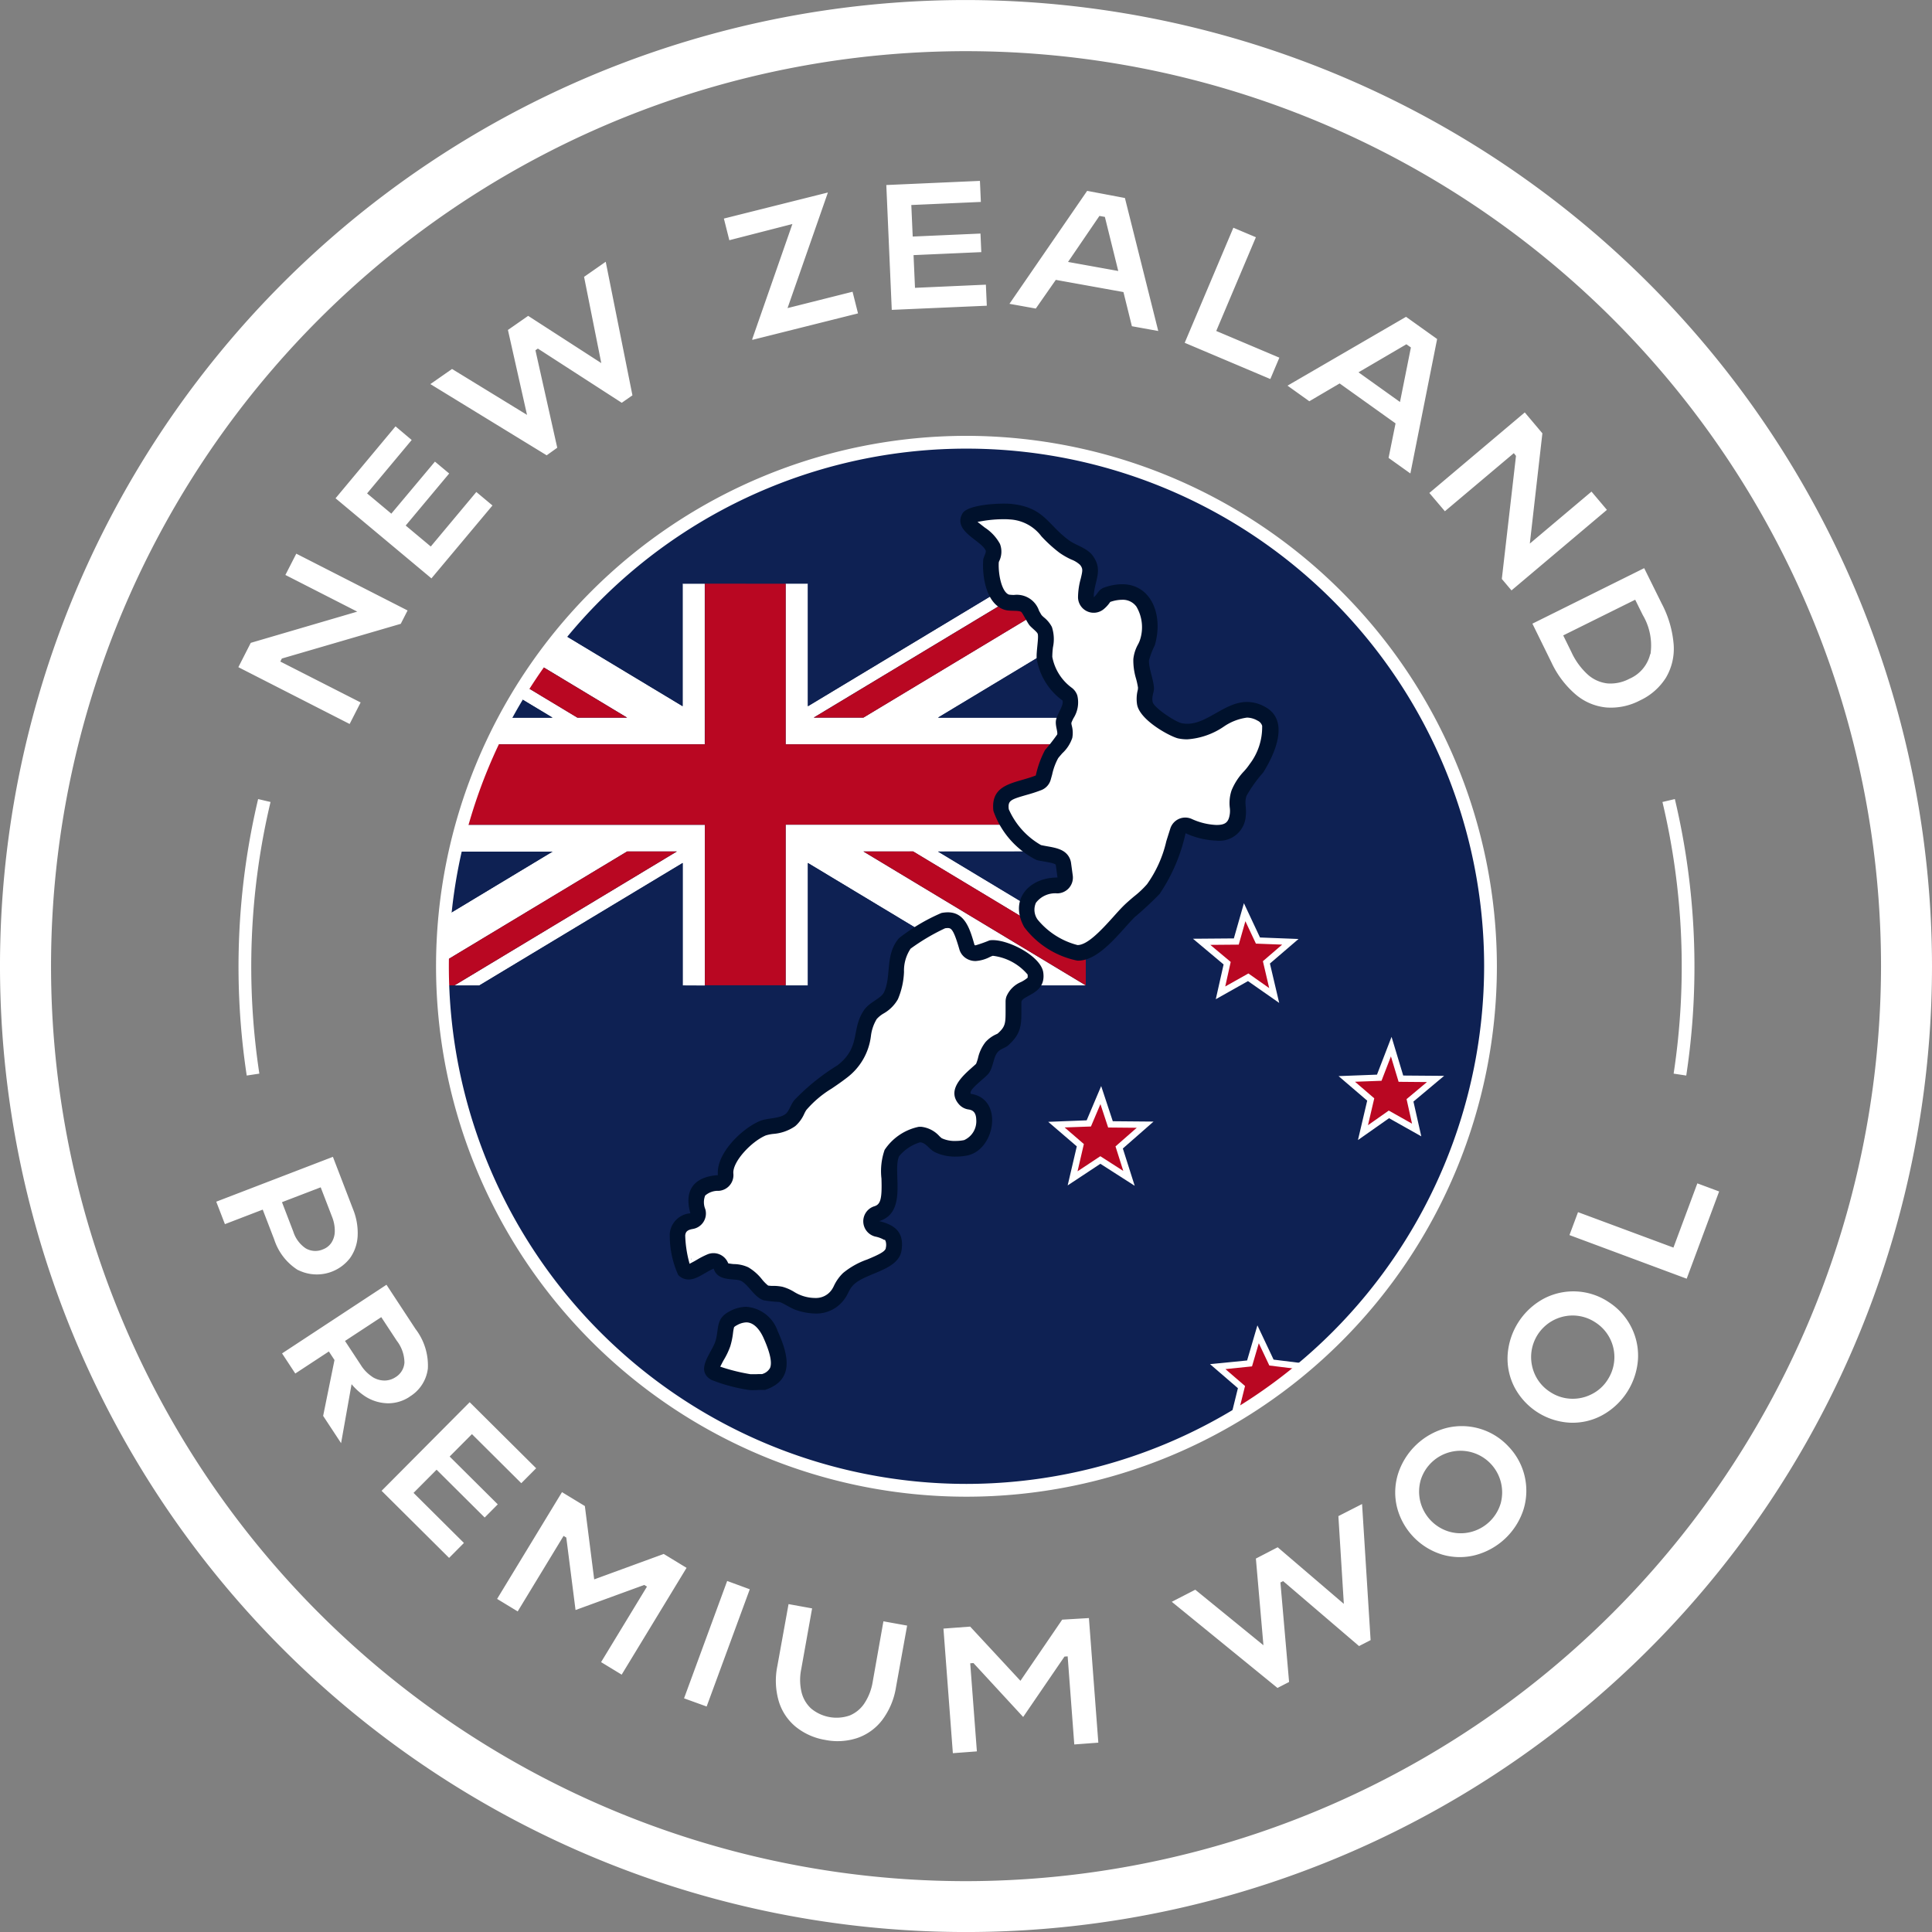
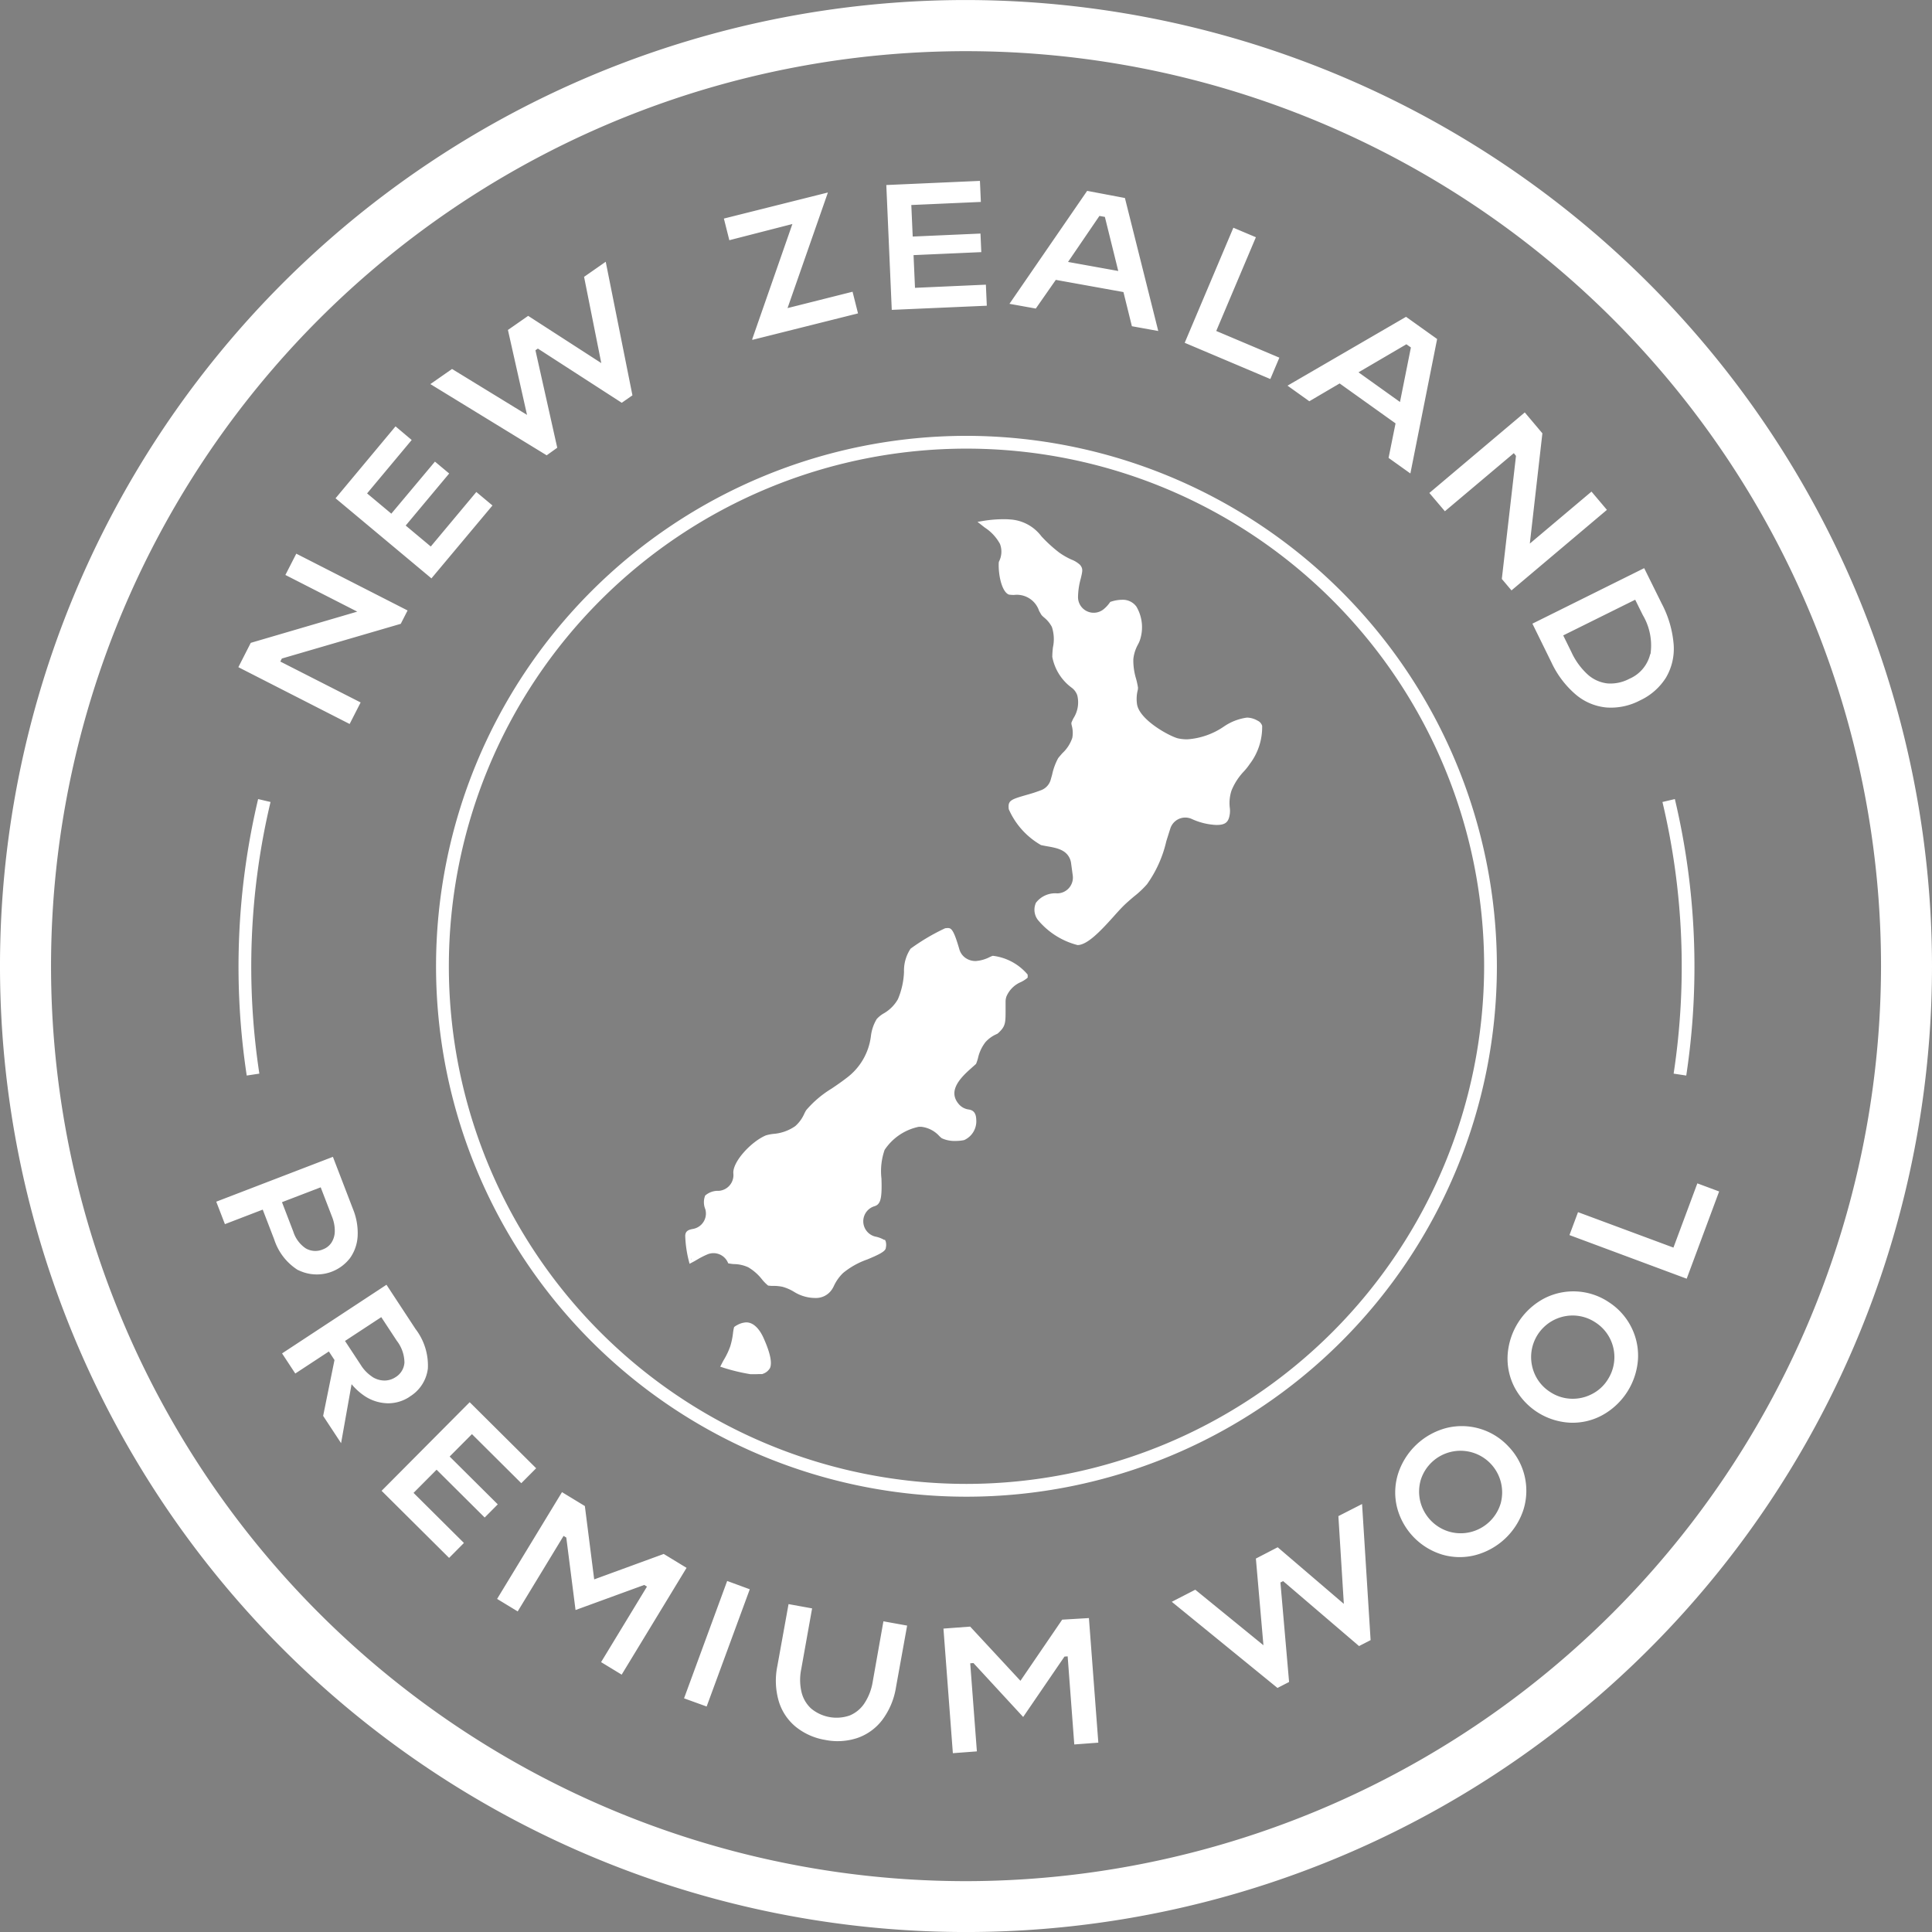
<svg xmlns="http://www.w3.org/2000/svg" width="70.866" height="70.867" viewBox="0 0 70.866 70.867">
  <rect x="0" y="0" width="70.866" height="70.867" fill="#808080" stroke="none" />
  <defs>
    <clipPath id="a">
-       <path d="M207.535,145.432a19.221,19.221,0,1,0,19.221-19.221,19.221,19.221,0,0,0-19.221,19.221" fill="none" />
-     </clipPath>
+       </clipPath>
  </defs>
  <g transform="translate(-378.323 -445.999)">
    <g transform="translate(187 336)">
      <g clip-path="url(#a)">
        <path d="M245.953,145.433a19.414,19.414,0,1,1-19.414-19.414,19.414,19.414,0,0,1,19.414,19.414" fill="#0e2153" />
-         <path d="M232.055,151.237l1.272.011-.953.836.36,1.136-1.05-.674-1.019.674L230.95,152l-.877-.756,1.187-.046.44-1.039Zm5.41-6.741-.488-1.04-.306,1.075-1.273.011.937.784-.246,1.088,1.017-.57.954.669-.284-1.215.877-.756Zm4.886,3.89-.439,1.139-1.188.047.877.756-.284,1.215.953-.671,1.017.572-.245-1.087.936-.785-1.272-.011Zm-4.39,11.591-.491-1.037-.314,1.068-1.166.116.87.751L236.583,162l.935-.588,1.035.588-.279-1.114.872-.759Z" fill="#b90722" />
        <path d="M232.944,153.494l-1.259-.807-1.2.793.335-1.432-1.048-.9,1.41-.055.532-1.257.426,1.29,1.495.013-1.126.987Zm-2.57-2.14.705.609-.232,1,.836-.554.842.54-.285-.9.779-.683-1.049-.01-.283-.858-.348.821Zm7.87-4.568-1.145-.8-1.181.664.287-1.275-1.124-.943,1.5-.012.369-1.291.59,1.257,1.413.055-1.049.9Zm-1.13-1.08.763.536-.231-.986.706-.608-.962-.037-.386-.822-.244.859-1.043.009.748.626-.2.9Zm4.019,6.11.339-1.445-1.05-.9,1.409-.054.534-1.386.428,1.419,1.5.012-1.125.943.288,1.275-1.182-.665Zm-.108-2.138.706.608-.231.986.763-.537.853.48-.2-.9.748-.626-1.04-.009-.282-.932-.345.894ZM236.4,162.252l.33-1.334-1.023-.882,1.36-.135.378-1.288.594,1.257,1.38.172-1.014.883.328,1.31-1.213-.689Zm1.115-.978.859.488-.231-.92.728-.633-.989-.123-.386-.817-.249.849-.975.1.719.62-.226.91Z" fill="#fff" />
        <path d="M206.171,136.321h5.418l-5.418-3.263v-.549l6.33,3.812h1.823l-8.153-4.91H208.9l7.458,4.491v-4.491h.815V137.3H206.171Zm14.785-4.91V135.9l7.458-4.491h.912l-8.155,4.91h1.823l8.155-4.91v1.647l-5.42,3.263h5.42v.983H220.14v-5.893Zm10.193,9.821h-5.42l5.42,3.264v.549l-6.331-3.813h-1.824l8.155,4.911h-2.735l-7.458-4.491v4.491h-.816V140.25h11.009Zm-14.786,4.911v-4.491l-7.458,4.491h-.912l8.155-4.911h-1.824l-8.153,4.911V144.5l5.418-3.264h-5.418v-.982h11.007v5.893Z" fill="#fff" fill-rule="evenodd" />
        <path d="M216.148,141.232l-8.154,4.911H206.17l8.155-4.911Zm3.993-9.821V137.3H231.15v2.946H220.141v5.893h-2.962V140.25H206.17V137.3h11.009v-5.893Zm-13.971,1.1,6.332,3.812h1.823l-8.155-4.91Zm24.98-1.1-8.155,4.91h-1.823l8.154-4.91Zm-8.155,9.821,8.155,4.911v-1.1l-6.331-3.813Z" fill="#b90722" fill-rule="evenodd" />
        <path d="M231.15,141.232V144.5l-5.42-3.264Zm-22.244-9.821h7.458V135.9ZM206.171,144.5v-3.264h5.419Zm0-8.175v-3.263l5.419,3.263Zm10.193,9.822h-7.458l7.458-4.491Zm12.051,0h-7.458v-4.491Zm-7.458-14.732h7.458l-7.458,4.491Zm10.193,1.647v3.263h-5.42Z" fill="#0e2153" fill-rule="evenodd" />
      </g>
    </g>
-     <path d="M219.37,160.98c-.034,0-.068,0-.1,0-.11,0-.225.01-.335.01-.045,0-.09,0-.134-.006a6.219,6.219,0,0,1-1.378-.368c-.626-.349,0-.983.139-1.411.15-.472-.012-.833.537-1.114a1.3,1.3,0,0,1,.6-.158,1.317,1.317,0,0,1,1.15.893c.385.849.639,1.8-.475,2.158m18.357-25.054a1.36,1.36,0,0,0-.667-.183c-.815,0-1.444.8-2.192.8a1.013,1.013,0,0,1-.21-.022c-.222-.046-1.021-.568-1.061-.781s.057-.359.05-.506c-.017-.32-.2-.748-.182-1.015a2.876,2.876,0,0,1,.212-.555c.325-1.118-.134-2.24-1.2-2.24a1.991,1.991,0,0,0-.661.124c-.213.077-.231.24-.378.352,0-.578.369-.967-.036-1.52-.214-.293-.609-.371-.885-.575-.783-.58-.9-1.2-2.1-1.326-.066-.007-.16-.011-.271-.011-.508,0-1.366.084-1.523.36-.371.649.686.987.849,1.356.034.077-.082.242-.089.356-.041.6.107,1.6.773,1.819.208.067.508.012.62.08.042.026.218.373.29.472s.276.244.313.325c.053.115-.059.683-.033.919a2.361,2.361,0,0,0,.946,1.534c.06.183-.22.516-.244.759-.017.182.073.388.05.487a7.166,7.166,0,0,1-.447.572,3.542,3.542,0,0,0-.338.932c-.715.289-1.676.267-1.556,1.3a3.186,3.186,0,0,0,1.57,1.795c.154.056.683.1.718.185l.063.463c-1.047,0-1.782.813-1.219,1.822a3.248,3.248,0,0,0,1.952,1.228h.022c.792,0,1.545-1.061,2.07-1.591a12.039,12.039,0,0,0,.921-.857,6.432,6.432,0,0,0,.952-2.226,2.992,2.992,0,0,0,1.143.272.967.967,0,0,0,1.065-.919c.037-.285-.063-.472.03-.73a4.994,4.994,0,0,1,.611-.852c.418-.668.984-1.9.077-2.4m-8.146,9.735c-.085-.587-1.236-1.185-1.85-1.185a.764.764,0,0,0-.121.009,5.167,5.167,0,0,1-.51.181.07.07,0,0,1-.04-.01c-.165-.574-.343-1.2-.979-1.2a1.211,1.211,0,0,0-.237.025,6.917,6.917,0,0,0-1.554.923c-.525.6-.269,1.4-.552,1.988-.114.233-.531.352-.737.659-.477.708-.1,1.344-.968,2.017a7.975,7.975,0,0,0-1.582,1.276c-.127.154-.193.406-.319.506-.231.183-.66.141-.946.261-.662.277-1.616,1.2-1.539,1.985-.864.06-1.253.542-1.01,1.4a.818.818,0,0,0-.755.739,3.491,3.491,0,0,0,.309,1.522.525.525,0,0,0,.378.168c.313,0,.628-.28.923-.4.15.5.79.338,1.01.453.27.142.482.6.821.708a4.316,4.316,0,0,0,.574.062c.141.031.415.233.647.306a2.323,2.323,0,0,0,.69.119,1.264,1.264,0,0,0,1.057-.533c.14-.182.16-.362.35-.539.457-.428,1.626-.51,1.742-1.243.1-.656-.228-.933-.821-1.075,1.068-.325.479-1.825.731-2.38a1.6,1.6,0,0,1,.767-.511c.226.017.316.237.531.354a1.683,1.683,0,0,0,.782.17,2.092,2.092,0,0,0,.431-.043c1.018-.217,1.326-2.081.124-2.258-.123-.142.545-.591.662-.766.168-.249.156-.572.318-.762.1-.123.274-.151.385-.25.572-.505.473-.885.487-1.608.085-.251.915-.286.8-1.074" transform="translate(187 336)" fill="#00112c" />
    <path d="M219.564,160.182a.461.461,0,0,1-.264.21l-.018.008h-.021c-.061,0-.123,0-.2.005-.045,0-.09,0-.134,0q-.039,0-.075,0a6.94,6.94,0,0,1-1-.24l-.111-.037.052-.1c.032-.064.069-.132.1-.183a2.67,2.67,0,0,0,.217-.466,2.735,2.735,0,0,0,.1-.482,1.59,1.59,0,0,1,.032-.189l.009-.032.025-.02a.557.557,0,0,1,.085-.052.746.746,0,0,1,.336-.1c.338,0,.549.388.625.554.249.55.331.928.244,1.123m18.056-23.548a.305.305,0,0,0-.171-.2.794.794,0,0,0-.389-.112,1.961,1.961,0,0,0-.86.337,2.7,2.7,0,0,1-1.332.46,1.626,1.626,0,0,1-.327-.033c-.266-.055-1.4-.649-1.511-1.24a1.312,1.312,0,0,1,.028-.549l0-.016.006-.052a2.869,2.869,0,0,0-.072-.334,2.3,2.3,0,0,1-.1-.718,1.408,1.408,0,0,1,.175-.546,1.177,1.177,0,0,0,.058-.127,1.49,1.49,0,0,0-.121-1.254.615.615,0,0,0-.527-.25,1.345,1.345,0,0,0-.4.068l-.032.01-.019.027a1.192,1.192,0,0,1-.24.254.576.576,0,0,1-.6.059.573.573,0,0,1-.323-.512,2.653,2.653,0,0,1,.1-.683c.075-.31.079-.364-.022-.5a.985.985,0,0,0-.325-.2,2.7,2.7,0,0,1-.438-.251,5.169,5.169,0,0,1-.658-.6,1.553,1.553,0,0,0-1.162-.619,2.056,2.056,0,0,0-.212-.008,4.614,4.614,0,0,0-.743.059l-.227.038.181.142.086.067a1.665,1.665,0,0,1,.557.6.794.794,0,0,1-.032.639l-.007.016-.006.032c-.021.491.129,1.093.378,1.173a1.422,1.422,0,0,0,.18.012.858.858,0,0,1,.921.582l.021.037c.025.044.049.086.068.116a.754.754,0,0,0,.07.07l.019.017a1.1,1.1,0,0,1,.292.352,1.429,1.429,0,0,1,.039.748,3.159,3.159,0,0,0-.024.349,1.823,1.823,0,0,0,.7,1.123.58.58,0,0,1,.218.293,1.078,1.078,0,0,1-.142.836c-.021.041-.049.1-.064.138l-.011.026,0,.028c0,.026.011.061.016.087a1,1,0,0,1,.017.44,1.349,1.349,0,0,1-.367.565c-.055.064-.13.15-.152.181a2.227,2.227,0,0,0-.22.6c-.019.068-.036.13-.054.193a.575.575,0,0,1-.338.375,5.564,5.564,0,0,1-.545.178c-.594.171-.691.208-.654.526a2.818,2.818,0,0,0,1.181,1.314c.051.013.142.029.2.04.37.064.72.125.864.47a.616.616,0,0,1,.039.144l.063.463a.579.579,0,0,1-.569.655.889.889,0,0,0-.781.344.618.618,0,0,0,.063.62,2.791,2.791,0,0,0,1.462.932c.355,0,.84-.509,1.308-1.03.125-.14.244-.273.36-.39s.271-.25.407-.365a3.434,3.434,0,0,0,.474-.447,4.406,4.406,0,0,0,.707-1.575c.051-.165.1-.317.148-.47a.577.577,0,0,1,.547-.4.583.583,0,0,1,.233.049,2.4,2.4,0,0,0,.91.223c.333,0,.452-.1.493-.416a.908.908,0,0,0,0-.2,1.457,1.457,0,0,1,.063-.652,2.241,2.241,0,0,1,.463-.709,2.291,2.291,0,0,0,.2-.254,2.232,2.232,0,0,0,.459-1.391m-8.6,9.177v.043l-.032.029a1.185,1.185,0,0,1-.212.133,1,1,0,0,0-.536.532.587.587,0,0,0-.031.176c0,.109,0,.211,0,.308,0,.5,0,.616-.292.877l-.043.021a1.179,1.179,0,0,0-.4.288,1.476,1.476,0,0,0-.277.589,1.654,1.654,0,0,1-.064.195l-.008.017-.013.013c-.038.036-.113.1-.165.148-.448.392-.853.854-.452,1.318a.577.577,0,0,0,.352.193c.136.02.277.08.286.372a.756.756,0,0,1-.445.752,1.525,1.525,0,0,1-.311.031,1.114,1.114,0,0,1-.51-.1,1.147,1.147,0,0,1-.087-.077,1.055,1.055,0,0,0-.673-.343h-.075a1.985,1.985,0,0,0-1.26.848,2.363,2.363,0,0,0-.116,1.05c.024.738-.029.947-.258,1.017a.577.577,0,0,0,.033,1.113,1.062,1.062,0,0,1,.321.119h.034l.027.062a.485.485,0,0,1,0,.245l0,.014-.007.014c-.046.1-.222.2-.672.386a2.888,2.888,0,0,0-.885.495,1.6,1.6,0,0,0-.34.48.96.96,0,0,1-.073.129.7.7,0,0,1-.6.308,1.476,1.476,0,0,1-.784-.224,1.66,1.66,0,0,0-.429-.187,1.692,1.692,0,0,0-.359-.033.755.755,0,0,1-.14-.009l-.02,0-.017-.012a1.491,1.491,0,0,1-.214-.219,1.811,1.811,0,0,0-.5-.44,1.279,1.279,0,0,0-.516-.119c-.047,0-.113-.01-.165-.018l-.054-.008-.023-.048a.577.577,0,0,0-.734-.286,3.055,3.055,0,0,0-.392.2c-.046.026-.1.06-.157.088l-.115.061-.032-.126a4.219,4.219,0,0,1-.127-.915c.014-.123.064-.2.275-.236a.575.575,0,0,0,.462-.726.661.661,0,0,1-.005-.5.71.71,0,0,1,.5-.173.578.578,0,0,0,.534-.632c-.042-.428.655-1.174,1.188-1.4a1.465,1.465,0,0,1,.273-.056,1.621,1.621,0,0,0,.808-.285,1.307,1.307,0,0,0,.332-.455,1.169,1.169,0,0,1,.074-.135,3.861,3.861,0,0,1,.93-.788c.178-.12.361-.245.561-.4a2.253,2.253,0,0,0,.88-1.531,1.554,1.554,0,0,1,.212-.619,1.028,1.028,0,0,1,.255-.206,1.392,1.392,0,0,0,.523-.523,2.834,2.834,0,0,0,.223-1,1.45,1.45,0,0,1,.242-.853,7.646,7.646,0,0,1,1.264-.747.579.579,0,0,1,.1-.009.2.2,0,0,1,.087.017c.1.054.19.255.338.765a.58.58,0,0,0,.219.31.64.64,0,0,0,.375.118,1.323,1.323,0,0,0,.525-.149l.025-.011.052-.023.02-.008h.021a1.976,1.976,0,0,1,1.26.679l.008.015,0,.018a.467.467,0,0,1,0,.047M216.681,156.2l.006,0c-.006-.015-.011-.031-.017-.046,0,.016.007.035.011.049" transform="translate(187 336)" fill="#fff" />
    <path d="M226.756,110a35.433,35.433,0,1,0,35.433,35.434A35.474,35.474,0,0,0,226.756,110m0,69a33.562,33.562,0,1,1,33.563-33.562,33.6,33.6,0,0,1-33.563,33.562m-24.5-22.417a1.536,1.536,0,0,0,1.907-.439,1.528,1.528,0,0,0,.278-.8,2.318,2.318,0,0,0-.172-1l-.735-1.912-4.279,1.645.318.824,1.387-.533.423,1.1a2.078,2.078,0,0,0,.873,1.12m.83-3.038.417,1.082a1.382,1.382,0,0,1,.1.532.784.784,0,0,1-.122.415.643.643,0,0,1-.308.245.7.7,0,0,1-.634-.034,1.153,1.153,0,0,1-.457-.613l-.416-1.082Zm3.262,7.679a1.4,1.4,0,0,0,.669-1.032,2.2,2.2,0,0,0-.45-1.447l-1.068-1.626-3.83,2.518.485.738,1.232-.809.206.314-.416,2.049.658,1,.385-2.163a2.241,2.241,0,0,0,.5.448,1.59,1.59,0,0,0,.836.253,1.427,1.427,0,0,0,.8-.244m-1.375-.727a1.418,1.418,0,0,1-.43-.446l-.572-.87,1.33-.873.572.87a1.33,1.33,0,0,1,.278.8.681.681,0,0,1-.333.536.732.732,0,0,1-.4.119.837.837,0,0,1-.449-.136m2.361,3.407-.845.85,1.848,1.837-.544.548-2.476-2.461,3.231-3.25,2.438,2.423-.545.548-1.81-1.8-.818.822,1.765,1.754-.48.483Zm9.169,3.6-2.38,3.917-.755-.459,1.683-2.77-.1-.061-2.52.92-.339-2.658-.1-.061-1.683,2.77-.755-.459,2.38-3.916.839.51.342,2.69,2.551-.933Zm1.49.481.829.305-1.582,4.3-.829-.3Zm5.731,1.48.87.157-.41,2.268a2.7,2.7,0,0,1-.5,1.19,1.94,1.94,0,0,1-.911.663,2.3,2.3,0,0,1-1.181.073,2.325,2.325,0,0,1-1.084-.482,1.93,1.93,0,0,1-.624-.942,2.685,2.685,0,0,1-.05-1.29l.41-2.268.864.157-.4,2.236a1.949,1.949,0,0,0,.01.826,1.2,1.2,0,0,0,.353.61,1.46,1.46,0,0,0,1.416.256,1.192,1.192,0,0,0,.541-.448,2.014,2.014,0,0,0,.3-.771Zm7.538-.119.345,4.57-.882.066-.243-3.231-.117.008-1.515,2.215L227.029,171l-.118.009.244,3.231-.881.066-.345-4.57.98-.073,1.844,1.988,1.531-2.243Zm10.019-4.183.313,4.992-.424.218-2.784-2.382-.1.049.318,3.65-.426.219-3.877-3.16.862-.443,2.5,2.037-.277-3.18.8-.414,2.426,2.076-.2-3.219Zm5.373-2.107a2.336,2.336,0,0,0-2.272-.684,2.537,2.537,0,0,0-1.779,1.676,2.29,2.29,0,0,0-.044,1.22,2.444,2.444,0,0,0,1.643,1.744,2.282,2.282,0,0,0,1.219.029,2.534,2.534,0,0,0,1.781-1.676,2.337,2.337,0,0,0-.548-2.309m-.289,2.084a1.534,1.534,0,0,1-1.12,1.055,1.514,1.514,0,0,1-.782-.023,1.543,1.543,0,0,1-1.05-1.115,1.54,1.54,0,0,1,.021-.78,1.528,1.528,0,0,1,2.931.863m3.951-7.392a2.336,2.336,0,0,0-2.369-.119,2.534,2.534,0,0,0-1.326,2.055,2.289,2.289,0,0,0,.25,1.194,2.441,2.441,0,0,0,2.013,1.3,2.275,2.275,0,0,0,1.191-.264,2.535,2.535,0,0,0,1.326-2.054,2.313,2.313,0,0,0-.25-1.194,2.339,2.339,0,0,0-.835-.917m-.025,2.852a1.471,1.471,0,0,1-.59.534,1.518,1.518,0,0,1-.764.165,1.482,1.482,0,0,1-.754-.245,1.5,1.5,0,0,1-.534-.585,1.549,1.549,0,0,1-.166-.763,1.525,1.525,0,0,1,1.6-1.457,1.511,1.511,0,0,1,.752.248,1.512,1.512,0,0,1,.457,2.1m4.086-6.9-1.19,3.2-4.3-1.6.314-.841,3.5,1.3.877-2.356Zm-50.233-17.147-4.082-2.084.455-.892,3.906-1.145-2.636-1.345.4-.781,4.082,2.083-.25.49-4.361,1.273-.057.111,2.946,1.5Zm3-5.341-3.517-2.938,2.2-2.638.593.5-1.636,1.959.889.743,1.6-1.909.522.436-1.595,1.909.92.769,1.671-2,.592.495Zm4.227-4.514-4.266-2.612.795-.555,2.75,1.684-.7-3.115.742-.517,2.682,1.732-.631-3.163.794-.554.98,4.9-.392.273-3.077-1.988-.089.062.8,3.575Zm6.7-7.89-.2-.794,3.811-.955,0,.013L220.21,121.3l2.385-.6.2.794-3.874.971-.006-.026,1.473-4.223Zm5.958,2.555-.2-4.579,3.434-.152.034.772-2.551.113.051,1.157,2.486-.11.03.681-2.485.11.053,1.2,2.6-.116.034.772Zm6.017-1.1,2.481.447.31,1.253.967.175-1.223-4.878L231.2,117l-2.85,4.143.966.174Zm1.6-2.346.2.036.491,1.984-1.842-.332Zm6.269,5.983-3.141-1.329,1.785-4.221.826.349-1.454,3.438,2.315.979Zm2.542.162,2.051,1.465-.256,1.266.8.571.981-4.932-1.14-.814-4.348,2.525.8.572Zm2.449-1.437.165.117-.4,2-1.522-1.088Zm.842,5.454,3.5-2.954.646.766-.461,4.045,2.262-1.907.566.67-3.5,2.954-.355-.42.52-4.514-.08-.1-2.528,2.131Zm4.479,6.217a3.48,3.48,0,0,0,.89,1.176,2.03,2.03,0,0,0,1.12.475,2.283,2.283,0,0,0,1.238-.259,2.234,2.234,0,0,0,.954-.839,2.088,2.088,0,0,0,.28-1.212,3.881,3.881,0,0,0-.438-1.5l-.643-1.3-4.1,2.036Zm3.622-.306a1.32,1.32,0,0,1-.767.906,1.472,1.472,0,0,1-.8.169,1.3,1.3,0,0,1-.724-.325,2.558,2.558,0,0,1-.6-.826l-.3-.61,2.64-1.309.279.563a2.189,2.189,0,0,1,.282,1.432m.439,5.424.455-.107a26.641,26.641,0,0,1,.418,10.141l-.463-.07a26.121,26.121,0,0,0-.41-9.964m-51.929,10.034a26.641,26.641,0,0,1,.418-10.141l.455.107a26.121,26.121,0,0,0-.41,9.964Zm26.4-23.464a19.456,19.456,0,1,0,19.456,19.456,19.478,19.478,0,0,0-19.456-19.456m0,38.443a18.987,18.987,0,1,1,18.988-18.987,19.008,19.008,0,0,1-18.988,18.987" transform="translate(187 336)" fill="#fff" />
  </g>
</svg>